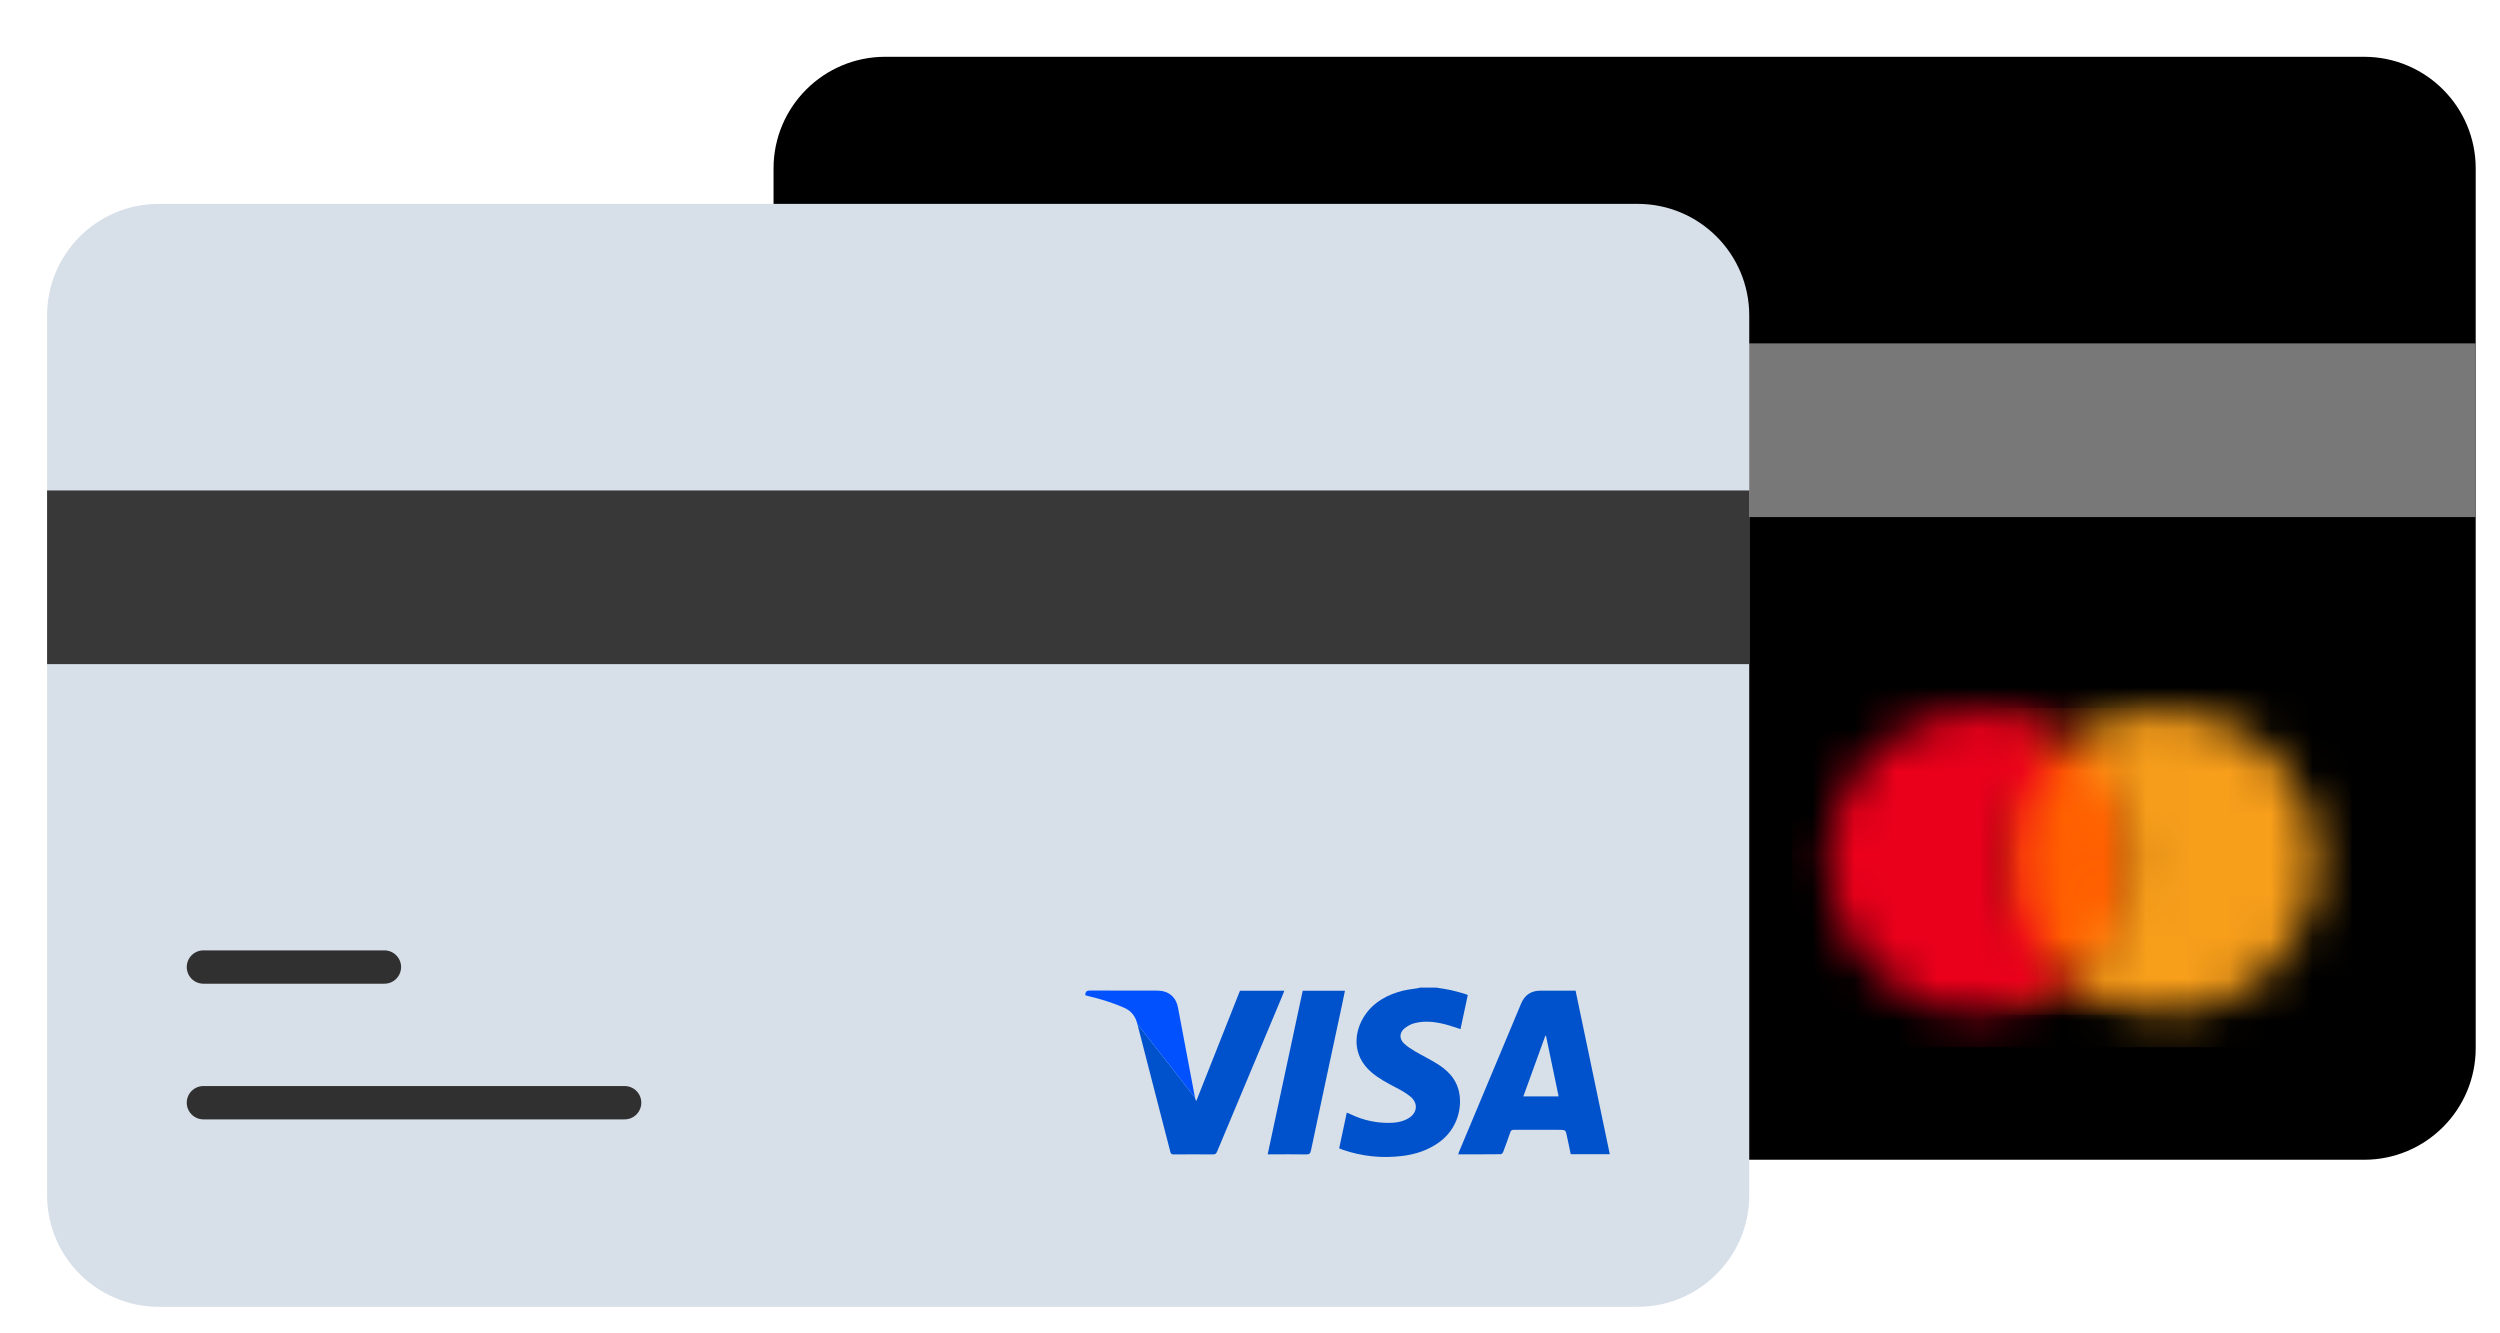
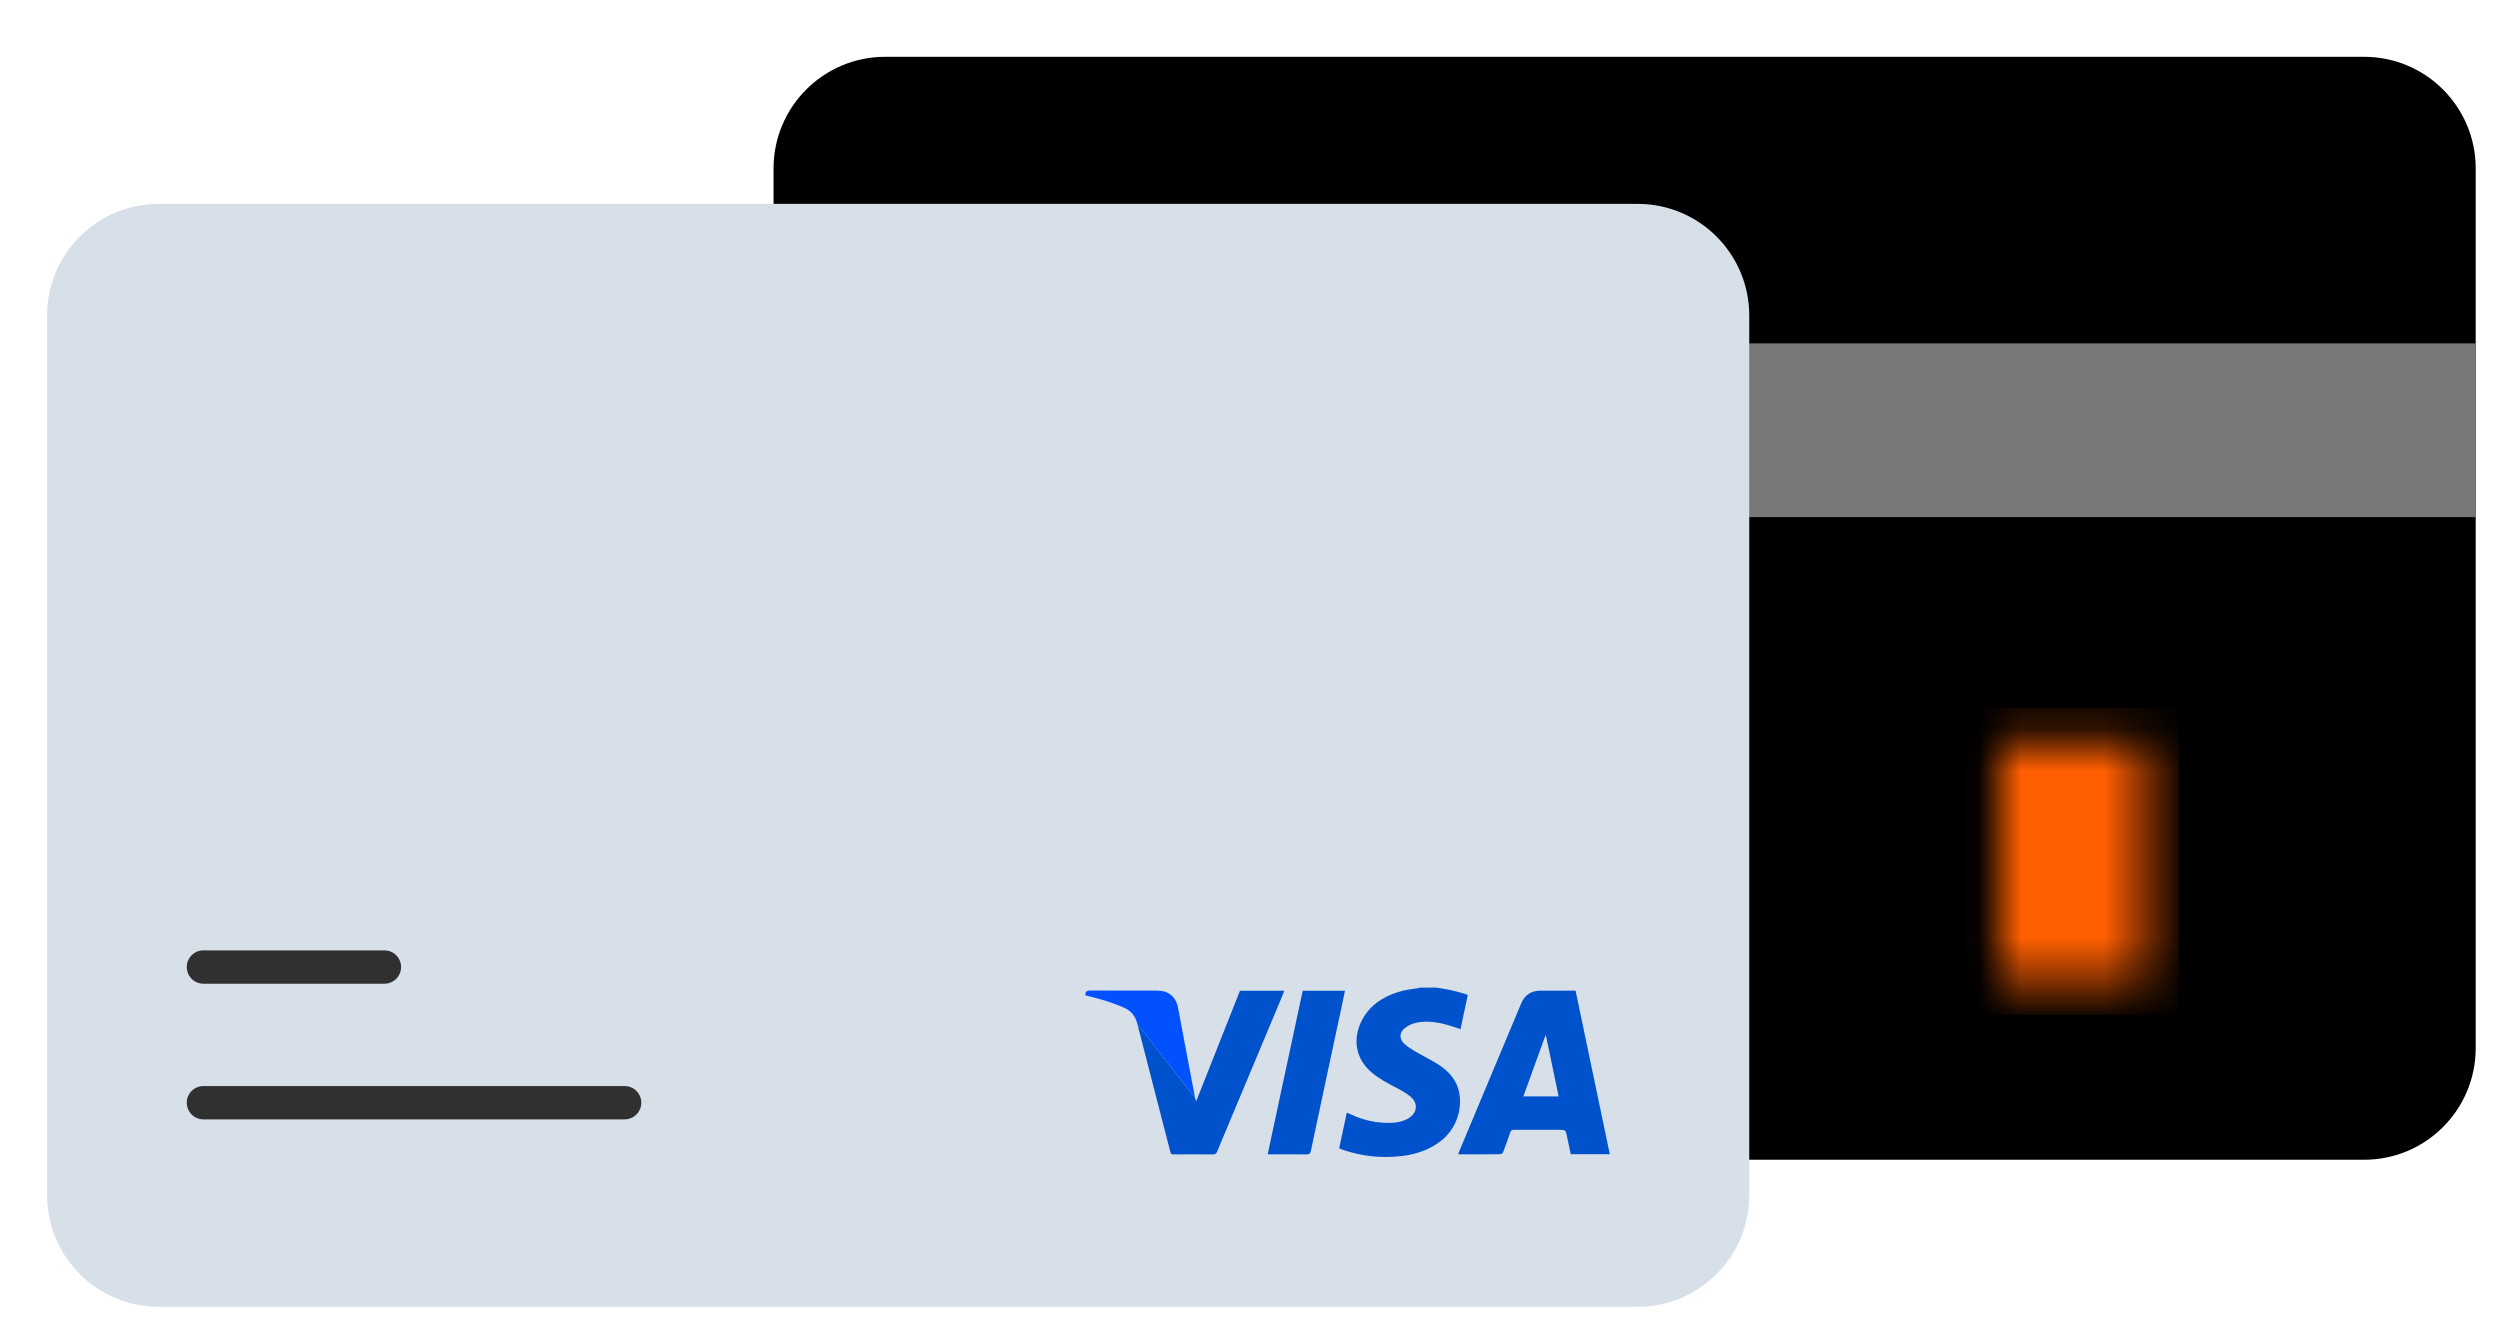
<svg xmlns="http://www.w3.org/2000/svg" fill="none" height="32" viewBox="0 0 60 32" width="60">
  <path d="M56.738 27.834H21.245C19.765 27.834 18.565 26.634 18.565 25.154V4.043C18.565 2.563 19.765 1.363 21.245 1.363H56.737C58.218 1.363 59.417 2.563 59.417 4.043V25.154C59.417 26.634 58.218 27.834 56.738 27.834Z" fill="black" />
  <mask height="7" id="mask0_1370_6964" maskUnits="userSpaceOnUse" style="mask-type:luminance" width="5" x="47" y="17">
    <path d="M51.481 17.807H47.971V23.542H51.481V17.807Z" fill="white" />
  </mask>
  <g mask="url(#mask0_1370_6964)">
    <path d="M52.293 16.994H47.159V24.355H52.293V16.994Z" fill="#FF5F00" />
  </g>
  <mask height="8" id="mask1_1370_6964" maskUnits="userSpaceOnUse" style="mask-type:luminance" width="7" x="43" y="17">
-     <path d="M48.345 20.665C48.345 19.495 48.897 18.471 49.742 17.805C49.125 17.318 48.345 17.025 47.484 17.025C45.469 17.025 43.844 18.65 43.844 20.665C43.844 22.68 45.469 24.305 47.484 24.305C48.329 24.305 49.108 24.012 49.742 23.525C48.881 22.859 48.345 21.819 48.345 20.665Z" fill="white" />
-   </mask>
+     </mask>
  <g mask="url(#mask1_1370_6964)">
    <path d="M50.538 16.213H43.015V25.133H50.538V16.213Z" fill="#EB001B" />
  </g>
  <mask height="8" id="mask2_1370_6964" maskUnits="userSpaceOnUse" style="mask-type:luminance" width="7" x="49" y="17">
-     <path d="M55.624 20.665C55.624 22.68 53.999 24.305 51.985 24.305C51.14 24.305 50.36 24.012 49.726 23.525C50.571 22.859 51.123 21.819 51.123 20.665C51.123 19.495 50.571 18.471 49.726 17.805C50.343 17.318 51.123 17.025 51.985 17.025C53.999 17.025 55.624 18.65 55.624 20.665Z" fill="white" />
-   </mask>
+     </mask>
  <g mask="url(#mask2_1370_6964)">
    <path d="M56.437 16.213H48.914V25.133H56.437V16.213Z" fill="#F79E1B" />
  </g>
  <path d="M59.417 8.241H18.565V12.41H59.417V8.241Z" fill="#787878" />
  <path d="M22.317 22.936H32.426" stroke="#303030" stroke-linecap="round" stroke-linejoin="round" stroke-miterlimit="10" stroke-width="0.8" />
  <path d="M22.317 19.68H26.661" stroke="#303030" stroke-linecap="round" stroke-linejoin="round" stroke-miterlimit="10" stroke-width="0.8" />
  <path d="M39.303 31.363H3.81C2.33 31.363 1.13 30.163 1.13 28.684V7.572C1.13 6.092 2.33 4.893 3.81 4.893H39.303C40.783 4.893 41.982 6.092 41.982 7.572V28.683C41.982 30.163 40.783 31.363 39.303 31.363Z" fill="#D7DFE8" />
-   <path d="M41.982 11.771H1.13V15.939H41.982V11.771Z" fill="#383838" />
  <path d="M4.882 26.465H14.991" stroke="#303030" stroke-linecap="round" stroke-linejoin="round" stroke-miterlimit="10" stroke-width="0.8" />
  <path d="M4.882 23.209H9.226" stroke="#303030" stroke-linecap="round" stroke-linejoin="round" stroke-miterlimit="10" stroke-width="0.8" />
  <path d="M28.68 26.345C28.684 26.37 28.691 26.394 28.711 26.424C29.06 25.542 29.41 24.659 29.759 23.778C30.113 23.778 30.464 23.778 30.824 23.778C30.804 23.827 30.788 23.87 30.771 23.912C30.25 25.155 29.729 26.398 29.209 27.641C29.189 27.688 29.166 27.706 29.113 27.706C28.798 27.703 28.483 27.704 28.168 27.706C28.121 27.706 28.101 27.694 28.088 27.645C27.825 26.622 27.558 25.599 27.297 24.576" fill="#0052CC" />
  <path d="M27.297 24.576C27.25 24.393 27.158 24.266 26.983 24.188C26.694 24.059 26.394 23.97 26.088 23.898C26.074 23.895 26.061 23.89 26.048 23.885C26.048 23.876 26.048 23.867 26.048 23.857C26.058 23.78 26.106 23.773 26.174 23.773C26.708 23.776 27.242 23.775 27.776 23.775C28.041 23.775 28.223 23.923 28.272 24.183C28.409 24.904 28.544 25.625 28.68 26.345" fill="#0151FF" />
  <path d="M34.472 23.703C34.586 23.722 34.701 23.737 34.814 23.761C34.925 23.785 35.034 23.818 35.144 23.849C35.171 23.856 35.196 23.868 35.227 23.88C35.168 24.155 35.11 24.427 35.052 24.699C34.918 24.657 34.79 24.609 34.658 24.577C34.421 24.519 34.178 24.494 33.939 24.559C33.853 24.582 33.766 24.631 33.698 24.69C33.583 24.79 33.583 24.936 33.694 25.041C33.769 25.112 33.858 25.171 33.947 25.224C34.126 25.329 34.313 25.42 34.489 25.529C34.725 25.676 34.922 25.863 35.001 26.142C35.115 26.548 34.99 27.089 34.539 27.415C34.279 27.602 33.984 27.701 33.672 27.741C33.179 27.804 32.696 27.756 32.225 27.594C32.199 27.585 32.174 27.573 32.14 27.56C32.201 27.275 32.261 26.991 32.323 26.702C32.363 26.719 32.397 26.733 32.431 26.749C32.722 26.887 33.029 26.953 33.351 26.949C33.498 26.948 33.643 26.925 33.776 26.854C34.02 26.726 34.052 26.476 33.837 26.307C33.732 26.224 33.612 26.158 33.492 26.096C33.294 25.993 33.097 25.888 32.924 25.743C32.431 25.328 32.494 24.75 32.761 24.36C32.981 24.04 33.303 23.87 33.67 23.777C33.787 23.748 33.909 23.737 34.028 23.717C34.045 23.714 34.063 23.708 34.08 23.703C34.211 23.703 34.341 23.703 34.472 23.703Z" fill="#0052CC" />
  <path d="M38.635 27.701C38.316 27.701 38.011 27.701 37.698 27.701C37.668 27.561 37.638 27.421 37.609 27.281C37.576 27.116 37.577 27.116 37.406 27.116C37.049 27.116 36.693 27.117 36.336 27.115C36.286 27.115 36.262 27.129 36.246 27.177C36.192 27.336 36.135 27.493 36.075 27.65C36.066 27.672 36.037 27.701 36.017 27.701C35.679 27.705 35.341 27.704 34.996 27.704C35.004 27.679 35.01 27.66 35.018 27.641C35.514 26.454 36.012 25.267 36.509 24.081C36.593 23.88 36.749 23.776 36.965 23.776C37.245 23.775 37.525 23.776 37.814 23.776C38.087 25.082 38.36 26.388 38.635 27.701ZM37.407 26.314C37.304 25.823 37.204 25.341 37.104 24.86C37.098 24.86 37.093 24.859 37.088 24.858C36.913 25.341 36.739 25.823 36.56 26.314C36.847 26.314 37.119 26.314 37.407 26.314Z" fill="#0052CC" />
  <path d="M30.424 27.704C30.706 26.389 30.985 25.083 31.265 23.778C31.605 23.778 31.937 23.778 32.279 23.778C32.252 23.908 32.226 24.033 32.2 24.157C31.953 25.309 31.706 26.46 31.463 27.613C31.447 27.686 31.421 27.708 31.346 27.706C31.068 27.701 30.791 27.704 30.513 27.704C30.488 27.704 30.462 27.704 30.424 27.704Z" fill="#0052CC" />
</svg>